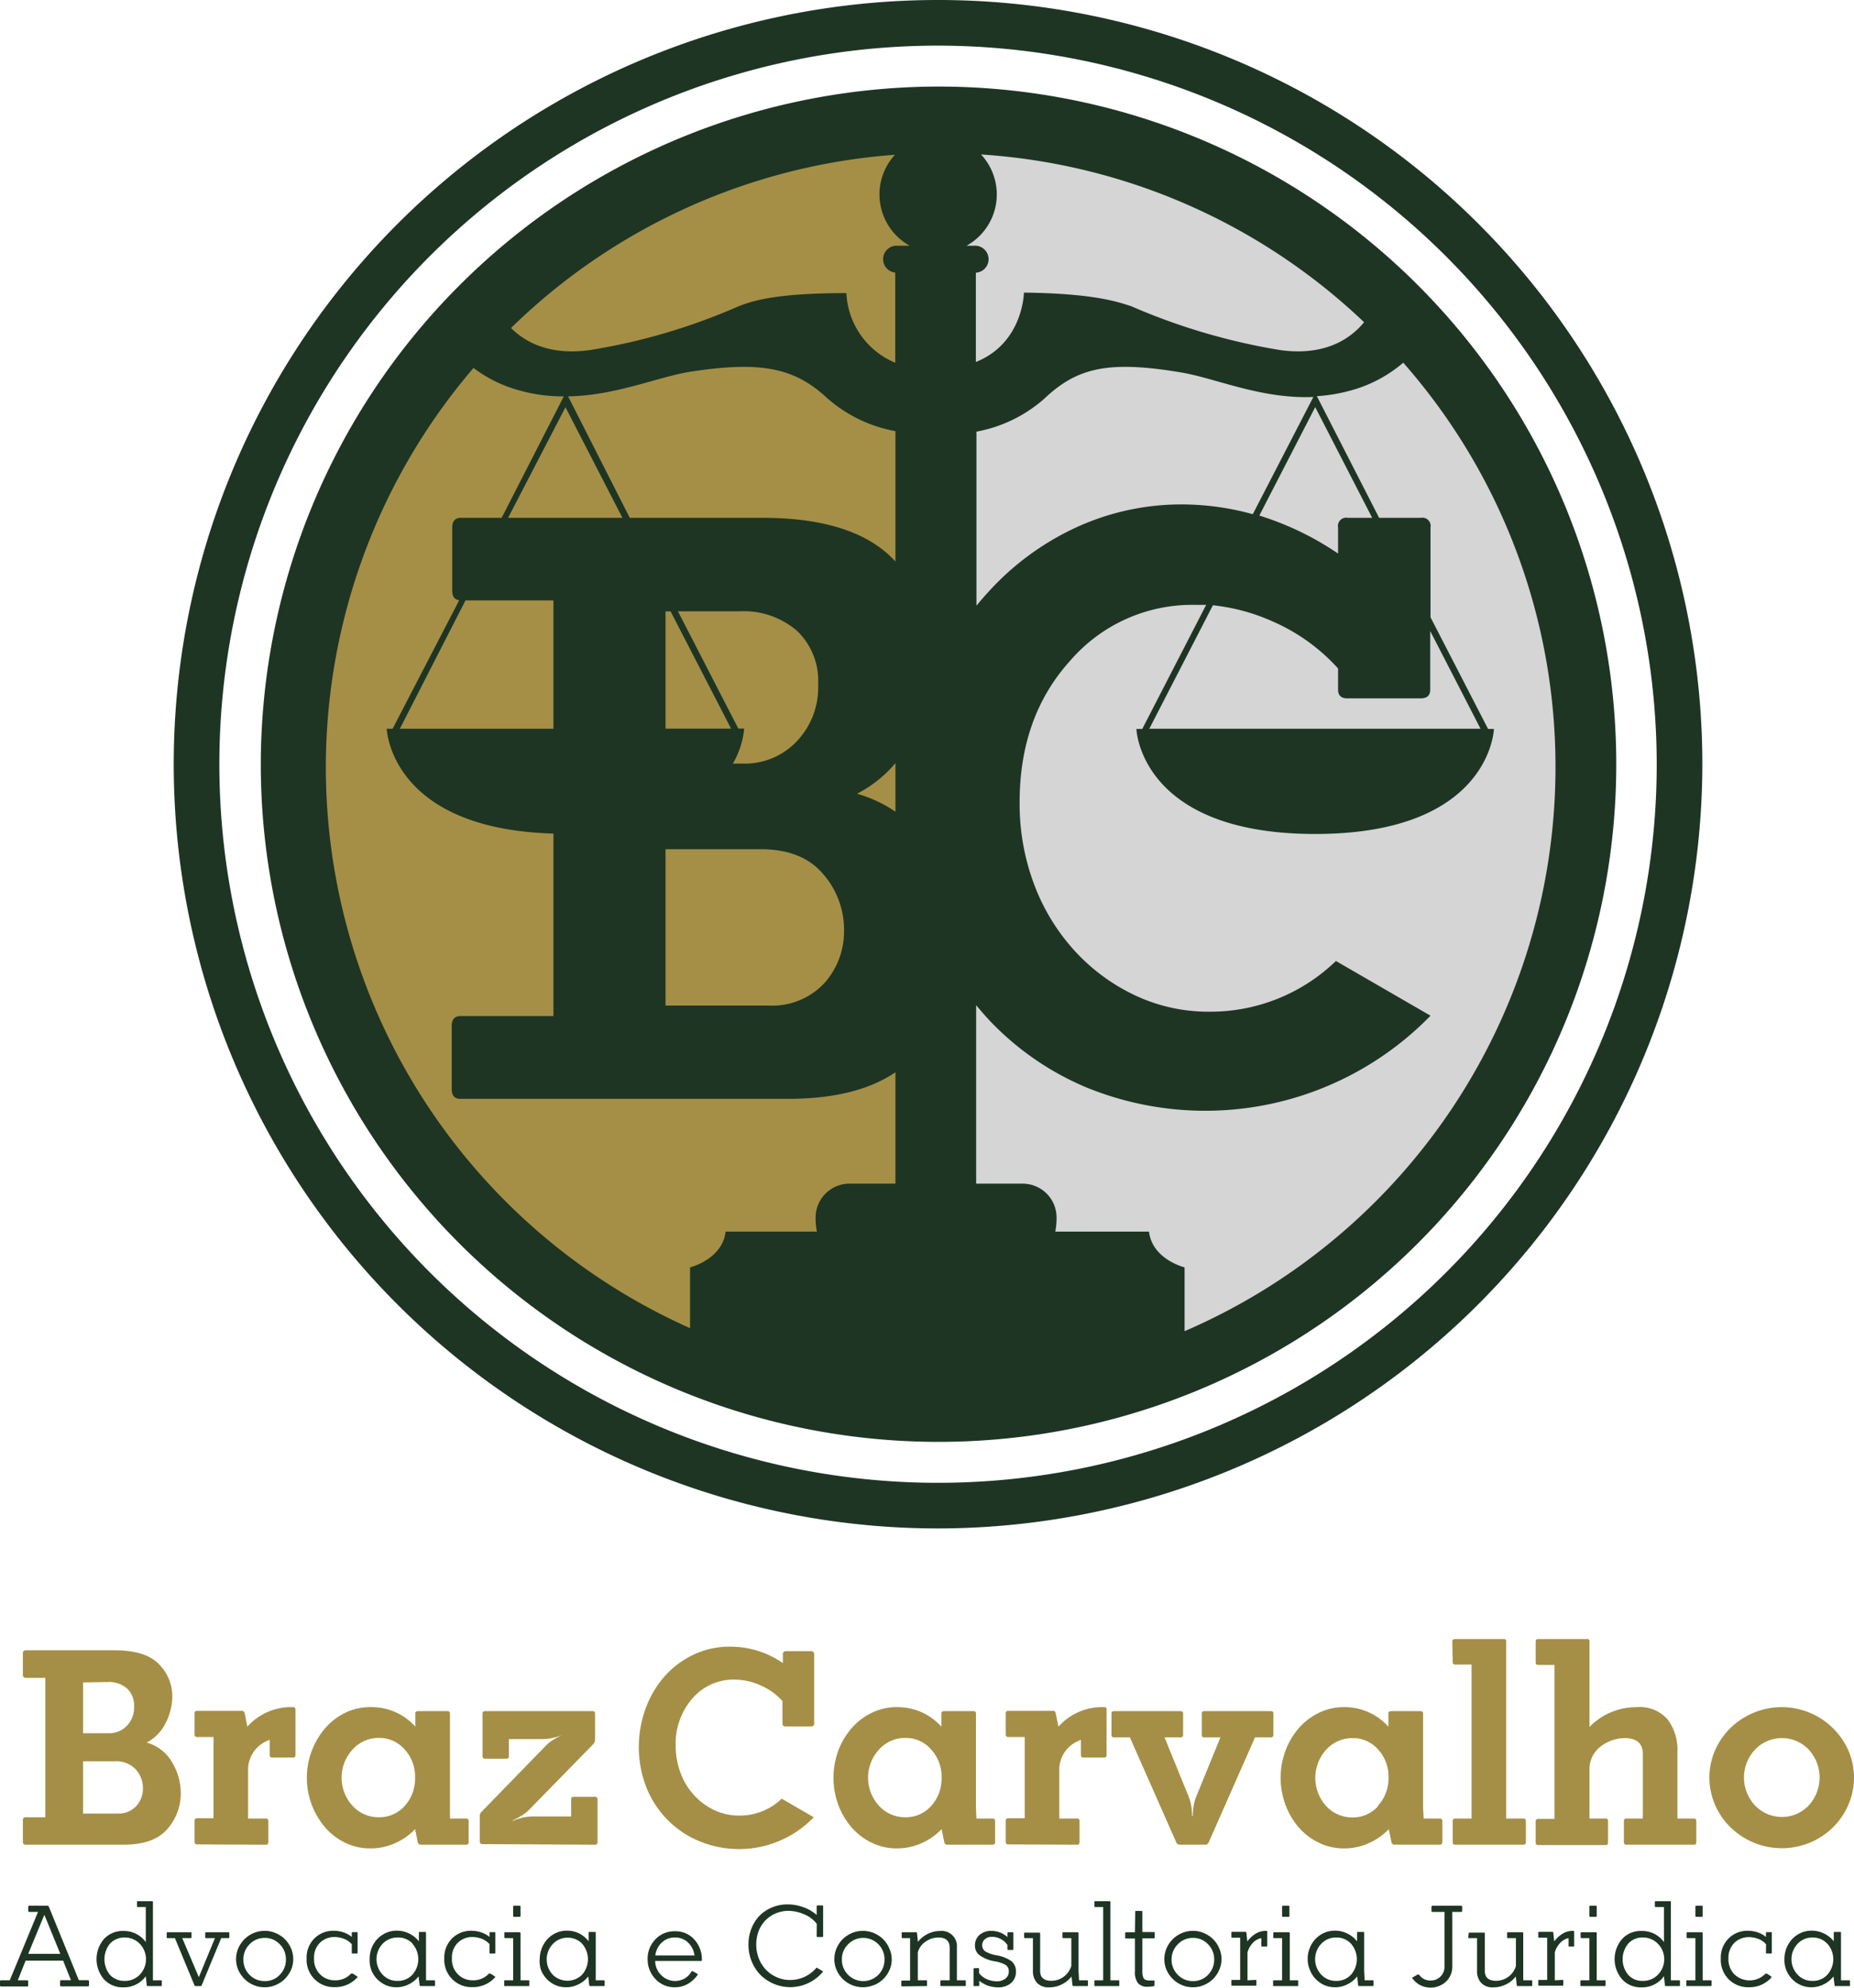
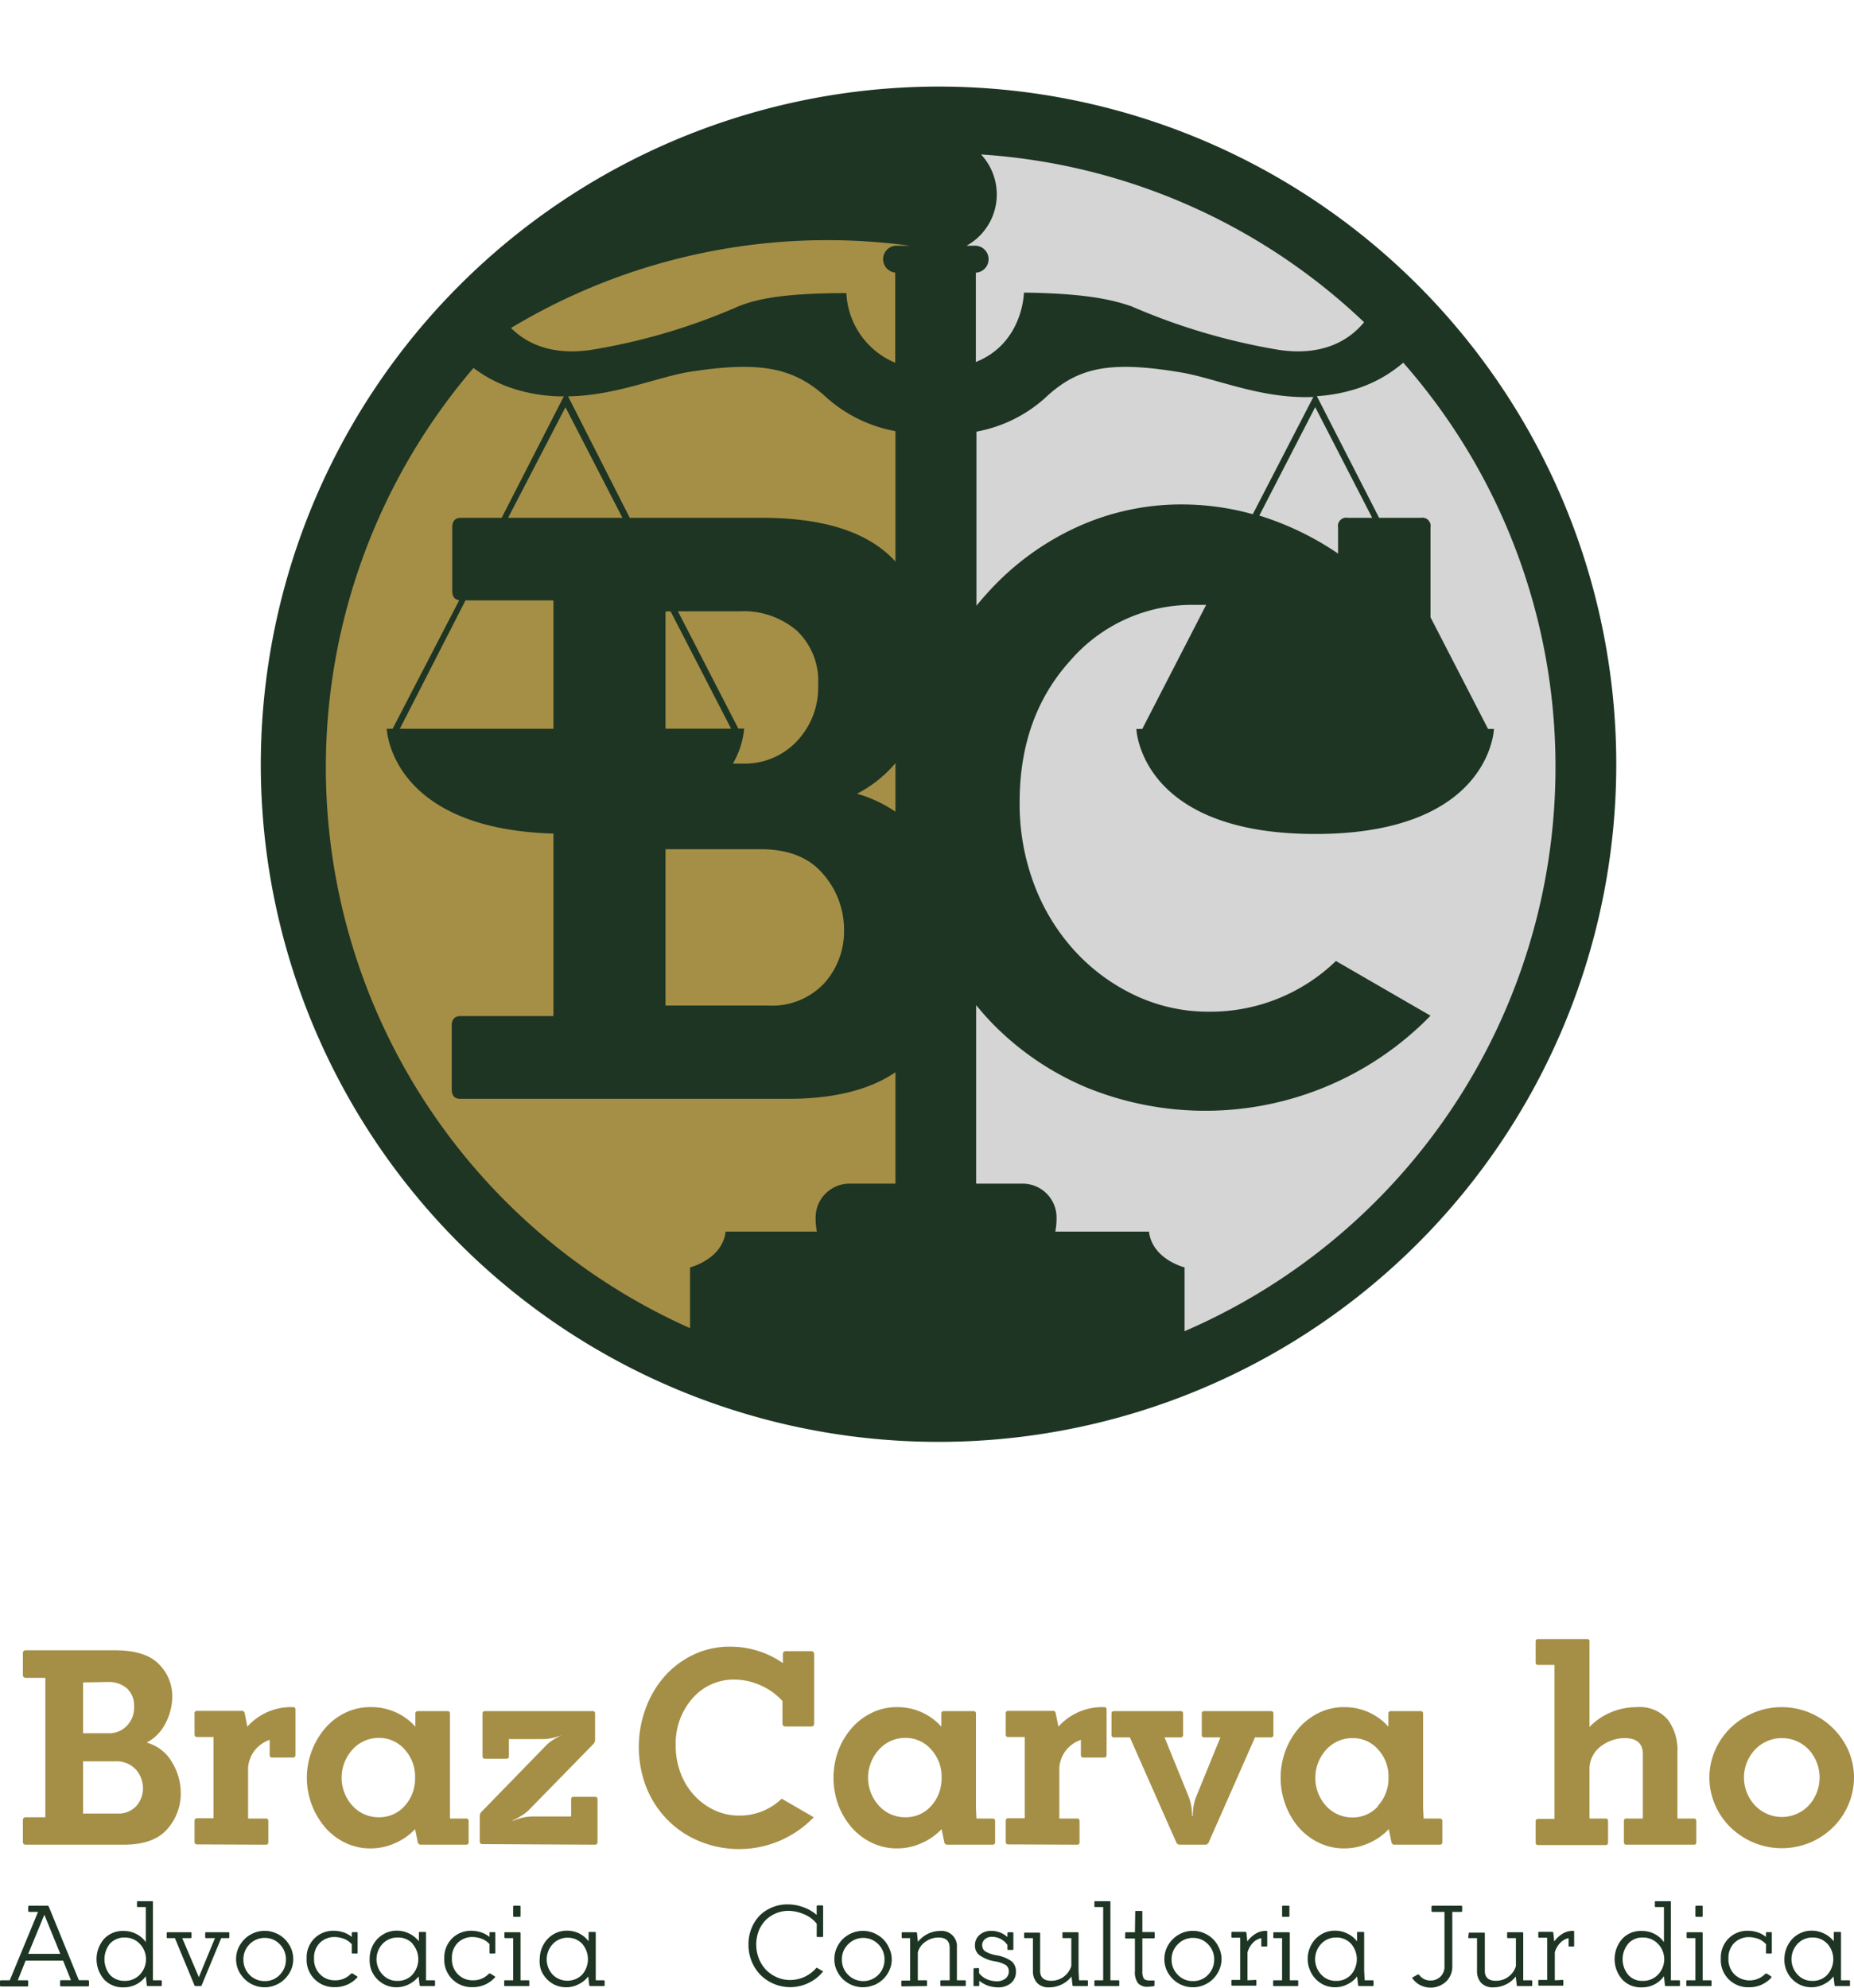
<svg xmlns="http://www.w3.org/2000/svg" viewBox="0 0 189.74 203.44">
  <defs>
    <style>.cls-1{fill:#a58f46;}.cls-2{fill:#1e3524;}.cls-3{fill:#d5d5d5;}</style>
  </defs>
  <title>Ativo 4</title>
  <g id="Camada_2" data-name="Camada 2">
    <g id="Camada_3" data-name="Camada 3">
      <path class="cls-1" d="M2.64,186c-.2,0-.3.11-.3.32v2.17c0,.22.1.32.3.32h10c2.07,0,3.57-.53,4.49-1.61a5.48,5.48,0,0,0,1.37-3.64,6.1,6.1,0,0,0-.9-3.2,4.29,4.29,0,0,0-2.59-2,4.53,4.53,0,0,0,1.94-2,5.94,5.94,0,0,0,.68-2.71,4.6,4.6,0,0,0-1.38-3.33c-.91-.94-2.42-1.41-4.51-1.41H2.64q-.3,0-.3.33v2.16q0,.33.3.33h2V186Zm5.86-.38v-5.34h3.27a2.69,2.69,0,0,1,2.14.84,2.87,2.87,0,0,1,.72,1.92,2.68,2.68,0,0,1-.68,1.81,2.47,2.47,0,0,1-1.94.77ZM11,172.16a2.84,2.84,0,0,1,2,.66,2.36,2.36,0,0,1,.72,1.83,2.63,2.63,0,0,1-.75,2,2.45,2.45,0,0,1-1.79.75H8.5v-5.2Z" />
      <path class="cls-1" d="M27.22,188.81q.24,0,.24-.27V186.4q0-.27-.24-.27H25.39v-5.22a3.31,3.31,0,0,1,.74-1.83,3.37,3.37,0,0,1,1.47-1v1.54c0,.18.08.27.25.27H30q.24,0,.24-.27V175q0-.27-.24-.27a6,6,0,0,0-4.69,2l-.27-1.38a.28.28,0,0,0-.3-.24H20.19c-.18,0-.28.08-.28.24v2.17a.25.25,0,0,0,.28.27h1.66v8.31H20.19a.25.25,0,0,0-.28.27v2.14a.25.25,0,0,0,.28.27Z" />
      <path class="cls-1" d="M35.35,175.3a6.39,6.39,0,0,0-2.05,1.56,7.82,7.82,0,0,0,0,10.21,6.36,6.36,0,0,0,2.05,1.55,5.84,5.84,0,0,0,2.55.57,6,6,0,0,0,2.51-.53,6.31,6.31,0,0,0,2.07-1.44l.27,1.32a.31.31,0,0,0,.33.27h4.61a.24.24,0,0,0,.27-.27V186.4a.24.24,0,0,0-.27-.27H46.05l0-1.08v-9.67q0-.24-.27-.24h-3q-.27,0-.27.24v1.35a6,6,0,0,0-4.53-2A5.84,5.84,0,0,0,35.35,175.3Zm6.06,9.55A3.45,3.45,0,0,1,38.78,186a3.58,3.58,0,0,1-2.7-1.17,4.26,4.26,0,0,1,0-5.76,3.57,3.57,0,0,1,2.7-1.19,3.43,3.43,0,0,1,2.63,1.18A4.12,4.12,0,0,1,42.48,182,4.17,4.17,0,0,1,41.41,184.85Z" />
      <path class="cls-1" d="M60.88,188.81a.24.24,0,0,0,.27-.27v-4.36a.24.24,0,0,0-.27-.27H58.7c-.17,0-.25.09-.25.27v1.74H54.56a5,5,0,0,0-2.08.46l0-.06a8,8,0,0,0,.94-.51,4.31,4.31,0,0,0,.83-.68l6.49-6.64a.64.64,0,0,0,.16-.46v-2.65c0-.16-.08-.24-.25-.24h-11q-.27,0-.27.24v4.39q0,.24.27.24h2.16q.27,0,.27-.24V178h3.43a5,5,0,0,0,2.07-.46l0,0a9.89,9.89,0,0,0-.94.52,3.93,3.93,0,0,0-.83.67l-6.51,6.69a.6.6,0,0,0-.2.44v2.62a.25.25,0,0,0,.28.27Z" />
      <path class="cls-1" d="M71.13,169.29a9.21,9.21,0,0,0-3,2.16,10.26,10.26,0,0,0-2,3.27,11.46,11.46,0,0,0,0,8.18,10,10,0,0,0,2.13,3.31,9.77,9.77,0,0,0,3.24,2.21A10.6,10.6,0,0,0,83.28,186L80,184.1a6.18,6.18,0,0,1-4.33,1.73,5.93,5.93,0,0,1-2.55-.55,6.61,6.61,0,0,1-2.07-1.52,6.8,6.8,0,0,1-1.39-2.27,7.77,7.77,0,0,1-.51-2.83,7,7,0,0,1,1.73-4.84,5.56,5.56,0,0,1,4.27-1.91,6.55,6.55,0,0,1,2.68.59,6.4,6.4,0,0,1,2.25,1.61v2.3q0,.3.33.3H83c.21,0,.32-.1.32-.3v-7.12A.29.29,0,0,0,83,169H80.45a.29.29,0,0,0-.33.33v.89a9.42,9.42,0,0,0-5.34-1.68A8.56,8.56,0,0,0,71.13,169.29Z" />
      <path class="cls-1" d="M89.24,175.3a6.42,6.42,0,0,0-2.06,1.56,7.58,7.58,0,0,0-1.38,2.3,8.09,8.09,0,0,0,0,5.6,7.63,7.63,0,0,0,1.38,2.31,6.4,6.4,0,0,0,2.06,1.55,5.81,5.81,0,0,0,2.55.57,6,6,0,0,0,2.5-.53,6.31,6.31,0,0,0,2.07-1.44l.28,1.32a.29.29,0,0,0,.32.27h4.61a.24.24,0,0,0,.27-.27V186.4a.24.24,0,0,0-.27-.27H99.93l-.05-1.08v-9.67q0-.24-.27-.24h-3q-.27,0-.27.24v1.35a6,6,0,0,0-4.52-2A5.81,5.81,0,0,0,89.24,175.3Zm6.05,9.55A3.45,3.45,0,0,1,92.66,186a3.58,3.58,0,0,1-2.7-1.17,4.26,4.26,0,0,1,0-5.76,3.57,3.57,0,0,1,2.7-1.19,3.43,3.43,0,0,1,2.63,1.18A4.08,4.08,0,0,1,96.36,182,4.12,4.12,0,0,1,95.29,184.85Z" />
      <path class="cls-1" d="M110.24,188.81q.24,0,.24-.27V186.4q0-.27-.24-.27h-1.83v-5.22a3.31,3.31,0,0,1,.74-1.83,3.37,3.37,0,0,1,1.47-1v1.54q0,.27.24.27H113c.17,0,.25-.09.25-.27V175c0-.18-.08-.27-.25-.27a6,6,0,0,0-4.68,2l-.28-1.38a.27.27,0,0,0-.3-.24H103.2q-.27,0-.27.24v2.17a.24.24,0,0,0,.27.27h1.67v8.31H103.2a.24.24,0,0,0-.27.27v2.14a.24.24,0,0,0,.27.27Z" />
      <path class="cls-1" d="M119.18,177.82h1.63a.24.24,0,0,0,.27-.27v-2.17q0-.24-.27-.24H114c-.17,0-.25.08-.25.24v2.17c0,.18.08.27.25.27h1.63l4.75,10.75a.39.39,0,0,0,.35.24h2.59a.38.38,0,0,0,.38-.24l4.74-10.75h1.61a.24.24,0,0,0,.27-.27v-2.17q0-.24-.27-.24h-6.81c-.17,0-.25.08-.25.24v2.17c0,.18.08.27.25.27h1.66l-2.45,6a4.43,4.43,0,0,0-.29,1,6.79,6.79,0,0,0-.09,1.06H122a6.79,6.79,0,0,0-.09-1.06,5,5,0,0,0-.29-1Z" />
      <path class="cls-1" d="M135,175.3a6.42,6.42,0,0,0-2.06,1.56,7.36,7.36,0,0,0-1.37,2.3,7.94,7.94,0,0,0,0,5.6,7.41,7.41,0,0,0,1.37,2.31,6.4,6.4,0,0,0,2.06,1.55,5.81,5.81,0,0,0,2.55.57,6.05,6.05,0,0,0,2.51-.53,6.31,6.31,0,0,0,2.07-1.44l.27,1.32a.31.31,0,0,0,.33.27h4.6a.25.25,0,0,0,.28-.27V186.4a.25.25,0,0,0-.28-.27h-1.63l-.06-1.08v-9.67q0-.24-.27-.24h-3c-.19,0-.28.08-.28.24v1.35a6,6,0,0,0-4.52-2A5.81,5.81,0,0,0,135,175.3Zm6.05,9.55a3.44,3.44,0,0,1-2.63,1.17,3.61,3.61,0,0,1-2.7-1.17,4.29,4.29,0,0,1,0-5.76,3.6,3.6,0,0,1,2.7-1.19,3.41,3.41,0,0,1,2.63,1.18A4.09,4.09,0,0,1,142.1,182,4.13,4.13,0,0,1,141,184.85Z" />
-       <path class="cls-1" d="M148.67,170.13q0,.24.27.24h1.66v15.76h-1.66a.24.24,0,0,0-.27.27v2.14a.24.24,0,0,0,.27.27h6.95a.24.24,0,0,0,.27-.27V186.4a.24.24,0,0,0-.27-.27h-1.75V168a.21.21,0,0,0-.24-.24h-5q-.27,0-.27.24Z" />
      <path class="cls-1" d="M162.67,186.13v-5.22a2.93,2.93,0,0,1,1.26-2.24,4.06,4.06,0,0,1,2.34-.77q1.86,0,1.86,1.65v6.58h-1.67a.24.24,0,0,0-.27.27v2.14a.24.24,0,0,0,.27.27h6.9q.24,0,.24-.27V186.4q0-.27-.24-.27h-1.69v-6.8a5.19,5.19,0,0,0-1-3.34,3.79,3.79,0,0,0-3.17-1.26,6.73,6.73,0,0,0-2.66.54,6.51,6.51,0,0,0-2.17,1.49V168a.21.21,0,0,0-.24-.24h-5q-.27,0-.27.24v2.17q0,.24.27.24h1.66v15.76h-1.66a.24.24,0,0,0-.27.27v2.14a.24.24,0,0,0,.27.27h6.87a.24.24,0,0,0,.27-.27V186.4a.24.24,0,0,0-.27-.27Z" />
      <path class="cls-1" d="M185.23,188.6a7.41,7.41,0,0,0,2.34-1.55,7.15,7.15,0,0,0,1.58-2.3,7,7,0,0,0,0-5.62,7.47,7.47,0,0,0-9.67-3.83,7.59,7.59,0,0,0-2.36,1.54,7.35,7.35,0,0,0-1.59,2.29,7,7,0,0,0,0,5.62,7.17,7.17,0,0,0,1.59,2.3,7.62,7.62,0,0,0,2.36,1.55,7.54,7.54,0,0,0,5.75,0Zm-.12-9.52a4.23,4.23,0,0,1,0,5.71,3.79,3.79,0,0,1-5.5,0,4.17,4.17,0,0,1,0-5.71,3.79,3.79,0,0,1,5.5,0Z" />
      <path class="cls-2" d="M2.62,200.68H6.46l.8,2h-1a.1.1,0,0,0-.11.11v.41a.1.1,0,0,0,.11.11H9a.1.1,0,0,0,.11-.11v-.41a.1.1,0,0,0-.11-.11H8.07L5,195.16a.16.16,0,0,0-.16-.1H3a.1.1,0,0,0-.11.11v.41a.1.1,0,0,0,.11.11h.89l-2.89,7H.11a.1.1,0,0,0-.11.11v.41a.1.1,0,0,0,.11.11H2.76c.08,0,.12,0,.12-.11v-.41c0-.07,0-.11-.12-.11H1.82Zm.27-.7,1.65-4,1.63,4Z" />
      <path class="cls-2" d="M14.92,195.19v3.59a2.75,2.75,0,0,0-2.27-1.14,2.6,2.6,0,0,0-2,.81,3.18,3.18,0,0,0,0,4.15,2.6,2.6,0,0,0,2,.81,2.75,2.75,0,0,0,2.27-1.14l.1.92a.09.09,0,0,0,.1.09h1.35a.08.08,0,0,0,.09-.09v-.41a.08.08,0,0,0-.09-.09h-.82v-8c0-.07,0-.1-.09-.1H14.11c-.06,0-.09,0-.09.1v.4c0,.07,0,.1.09.1Zm-3.66,3.74a2,2,0,0,1,1.48-.62,2.1,2.1,0,0,1,1.57.65,2.28,2.28,0,0,1,0,3.15,2.1,2.1,0,0,1-1.57.64,2,2,0,0,1-1.48-.61,2.54,2.54,0,0,1,0-3.21Z" />
      <path class="cls-2" d="M18.65,198.37h.86a.08.08,0,0,0,.09-.09v-.41c0-.06,0-.1-.09-.1H17.16a.09.09,0,0,0-.1.1v.41c0,.06,0,.09.1.09h.74l2,4.83a.14.14,0,0,0,.14.08h.49a.12.12,0,0,0,.11-.08l2-4.83h.74a.08.08,0,0,0,.09-.09v-.41c0-.06,0-.1-.09-.1H21.1a.09.09,0,0,0-.1.1v.41c0,.06,0,.09.1.09H22l-1.65,4Z" />
      <path class="cls-2" d="M28.22,203.17a2.86,2.86,0,0,0,.93-.62,3.22,3.22,0,0,0,.63-.91,2.8,2.8,0,0,0,.23-1.12,2.84,2.84,0,0,0-.23-1.12,3.13,3.13,0,0,0-.63-.92,2.86,2.86,0,0,0-.93-.62,2.7,2.7,0,0,0-1.14-.23,2.77,2.77,0,0,0-1.14.23,2.93,2.93,0,0,0-.92.62,3.13,3.13,0,0,0-.63.92,2.84,2.84,0,0,0-.23,1.12,2.8,2.8,0,0,0,.23,1.12,3.22,3.22,0,0,0,.63.91,2.93,2.93,0,0,0,.92.62,2.77,2.77,0,0,0,1.14.23A2.7,2.7,0,0,0,28.22,203.17ZM25.54,199a2.13,2.13,0,0,1,1.56-.65,2.06,2.06,0,0,1,1.53.65,2.15,2.15,0,0,1,.63,1.56,2.17,2.17,0,0,1-.63,1.57,2.05,2.05,0,0,1-1.53.64,2.12,2.12,0,0,1-1.56-.64,2.17,2.17,0,0,1-.63-1.57A2.15,2.15,0,0,1,25.54,199Z" />
      <path class="cls-2" d="M36,199.86c0,.06,0,.09.1.09h.41a.08.08,0,0,0,.09-.09v-2c0-.06,0-.1-.09-.1h-.41a.09.09,0,0,0-.1.1v.39a2.61,2.61,0,0,0-.88-.48,3.22,3.22,0,0,0-1-.15,2.71,2.71,0,0,0-1.93.77,2.75,2.75,0,0,0-.81,2.08,2.79,2.79,0,0,0,2.88,2.92,3.07,3.07,0,0,0,1.29-.26,3,3,0,0,0,1-.72.07.07,0,0,0,0-.12l-.45-.29L36,202s0,0-.07,0a2.15,2.15,0,0,1-1.64.69,2.07,2.07,0,0,1-1.53-.61,2.16,2.16,0,0,1-.62-1.63,2.12,2.12,0,0,1,.61-1.61,2.09,2.09,0,0,1,1.49-.58,2.86,2.86,0,0,1,.93.17A2,2,0,0,1,36,199Z" />
      <path class="cls-2" d="M38,201.64a2.85,2.85,0,0,0,.59.92,2.91,2.91,0,0,0,.89.62,2.66,2.66,0,0,0,1.09.22,2.73,2.73,0,0,0,1.27-.3,2.89,2.89,0,0,0,1-.81l.1.88a.11.11,0,0,0,.12.11h1.37a.08.08,0,0,0,.09-.09v-.41a.08.08,0,0,0-.09-.09h-.83l0-1v-3.85c0-.06,0-.1-.09-.1h-.55c-.06,0-.09,0-.09.1v.86a2.86,2.86,0,0,0-1-.8,2.78,2.78,0,0,0-1.26-.29,2.66,2.66,0,0,0-1.09.22,2.91,2.91,0,0,0-.89.62,2.85,2.85,0,0,0-.59.92,3,3,0,0,0-.21,1.12A3,3,0,0,0,38,201.64Zm4.2-2.7a2.38,2.38,0,0,1,0,3.18,2,2,0,0,1-1.5.63,2,2,0,0,1-1.55-.65,2.3,2.3,0,0,1,0-3.14,2.08,2.08,0,0,1,1.55-.65A2,2,0,0,1,42.23,198.94Z" />
      <path class="cls-2" d="M50.1,199.86c0,.06,0,.09.09.09h.41a.08.08,0,0,0,.09-.09v-2c0-.06,0-.1-.09-.1h-.41c-.07,0-.09,0-.09.1v.39a2.76,2.76,0,0,0-.89-.48,3.22,3.22,0,0,0-1-.15,2.71,2.71,0,0,0-1.93.77,2.75,2.75,0,0,0-.81,2.08,2.79,2.79,0,0,0,2.88,2.92,3.07,3.07,0,0,0,1.29-.26,3,3,0,0,0,1-.72.07.07,0,0,0,0-.12l-.45-.29-.08,0s0,0-.07,0a2.15,2.15,0,0,1-1.64.69,2.07,2.07,0,0,1-1.53-.61,2.16,2.16,0,0,1-.62-1.63,2.12,2.12,0,0,1,.61-1.61,2.09,2.09,0,0,1,1.49-.58,2.86,2.86,0,0,1,.93.17,2.11,2.11,0,0,1,.82.56Z" />
      <path class="cls-2" d="M54.07,203.28c.06,0,.1,0,.1-.09v-.41c0-.06,0-.09-.1-.09h-.8v-4.82a.1.1,0,0,0-.11-.1H51.71c-.06,0-.09,0-.09.1v.41a.08.08,0,0,0,.09.09h.81v4.32H51.7c-.07,0-.1,0-.1.09v.41c0,.06,0,.09.1.09Zm-1.55-7.18a.08.08,0,0,0,.09.09h.55c.07,0,.11,0,.11-.09v-.95c0-.06,0-.09-.11-.09h-.55a.08.08,0,0,0-.09.09Z" />
      <path class="cls-2" d="M55.37,201.64a2.85,2.85,0,0,0,.59.92,2.75,2.75,0,0,0,.88.62,2.7,2.7,0,0,0,1.1.22,2.66,2.66,0,0,0,1.26-.3,2.7,2.7,0,0,0,1-.81l.1.88a.12.12,0,0,0,.13.11h1.36a.08.08,0,0,0,.09-.09v-.41a.08.08,0,0,0-.09-.09h-.82l0-1v-3.85c0-.06,0-.1-.09-.1h-.55c-.06,0-.09,0-.09.1v.86a2.82,2.82,0,0,0-.95-.8,2.78,2.78,0,0,0-1.26-.29,2.7,2.7,0,0,0-1.1.22,2.75,2.75,0,0,0-.88.62,3,3,0,0,0-.81,2A2.8,2.8,0,0,0,55.37,201.64Zm4.2-2.7a2.41,2.41,0,0,1,0,3.18,2.14,2.14,0,0,1-3,0,2.3,2.3,0,0,1,0-3.14,2.05,2.05,0,0,1,1.54-.65A2,2,0,0,1,59.57,198.94Z" />
-       <path class="cls-2" d="M71.32,202l-.44-.25-.07,0a.23.23,0,0,0-.06.07,1.9,1.9,0,0,1-.73.71,2,2,0,0,1-.91.23,2,2,0,0,1-1.39-.55,2.07,2.07,0,0,1-.67-1.5h4.68c.07,0,.1,0,.1-.09a3,3,0,0,0-.76-2.09,2.54,2.54,0,0,0-2-.86,2.65,2.65,0,0,0-2,.83,2.81,2.81,0,0,0-.79,2,2.89,2.89,0,0,0,.8,2.06,2.62,2.62,0,0,0,2,.84,2.59,2.59,0,0,0,1.31-.34,3.11,3.11,0,0,0,1-.92.1.1,0,0,0-.05-.14Zm-.89-3.16a2.12,2.12,0,0,1,.64,1.31h-4a2.13,2.13,0,0,1,.65-1.32,1.9,1.9,0,0,1,1.36-.52A1.86,1.86,0,0,1,70.43,198.84Z" />
      <path class="cls-2" d="M83.58,198.13c0,.08,0,.13.11.13h.44c.08,0,.11,0,.11-.13v-3a.1.1,0,0,0-.11-.11h-.44a.1.1,0,0,0-.11.11V196a4.12,4.12,0,0,0-1.42-.81,4.56,4.56,0,0,0-1.52-.27A4.06,4.06,0,0,0,77.81,196a4,4,0,0,0-.88,1.32,4.31,4.31,0,0,0-.33,1.71,4.44,4.44,0,0,0,.33,1.73,4.34,4.34,0,0,0,.9,1.38,4.32,4.32,0,0,0,4.94.81,4.19,4.19,0,0,0,1.47-1.17l-.67-.39a3.53,3.53,0,0,1-2.69,1.27,3.29,3.29,0,0,1-1.37-.28,3.43,3.43,0,0,1-1.11-.76,3.66,3.66,0,0,1-.74-1.16,4,4,0,0,1,0-2.86,3.38,3.38,0,0,1,.71-1.08,3.32,3.32,0,0,1,2.31-.94,4.13,4.13,0,0,1,1.56.33,3.13,3.13,0,0,1,1.35,1Z" />
      <path class="cls-2" d="M89.48,203.17a3.09,3.09,0,0,0,.93-.62,3,3,0,0,0,.62-.91,2.64,2.64,0,0,0,.23-1.12A2.68,2.68,0,0,0,91,199.4a2.93,2.93,0,0,0-.62-.92,3.09,3.09,0,0,0-.93-.62,2.94,2.94,0,0,0-2.28,0,3.09,3.09,0,0,0-.93.62,2.93,2.93,0,0,0-.62.92,2.68,2.68,0,0,0-.23,1.12,2.64,2.64,0,0,0,.23,1.12,3,3,0,0,0,.62.91,3.09,3.09,0,0,0,.93.62,2.94,2.94,0,0,0,2.28,0ZM86.8,199a2.16,2.16,0,0,1,3.09,0,2.15,2.15,0,0,1,.63,1.56,2.17,2.17,0,0,1-.63,1.57,2.18,2.18,0,0,1-3.09,0,2.14,2.14,0,0,1-.64-1.57A2.12,2.12,0,0,1,86.8,199Z" />
      <path class="cls-2" d="M94.77,203.28c.07,0,.1,0,.1-.09v-.41c0-.06,0-.09-.1-.09h-.84v-2.86a1.93,1.93,0,0,1,.8-1.1,2.27,2.27,0,0,1,1.31-.42c.76,0,1.15.35,1.15,1.05v3.33h-.86a.08.08,0,0,0-.09.09v.41a.08.08,0,0,0,.09.09h2.4c.07,0,.11,0,.11-.09v-.41c0-.06,0-.09-.11-.09h-.8v-3.36a1.56,1.56,0,0,0-1.71-1.69,2.86,2.86,0,0,0-1.28.3,3,3,0,0,0-1,.81l-.09-.88a.1.1,0,0,0-.11-.1H92.37c-.06,0-.09,0-.09.1v.41a.08.08,0,0,0,.09.09h.77l0,1v3.35h-.81a.08.08,0,0,0-.09.09v.41a.08.08,0,0,0,.09.09Z" />
      <path class="cls-2" d="M99.73,201.45a.09.09,0,0,0-.1.1v1.64c0,.06,0,.09.1.09h.4a.08.08,0,0,0,.09-.09v-.45a3.24,3.24,0,0,0,.89.5,3.32,3.32,0,0,0,1,.17,2,2,0,0,0,1.35-.43,1.48,1.48,0,0,0,.51-1.2,1.3,1.3,0,0,0-.46-1.05,3.73,3.73,0,0,0-1.52-.6,3.42,3.42,0,0,1-1.14-.39.74.74,0,0,1-.33-.63.78.78,0,0,1,.28-.63,1.09,1.09,0,0,1,.75-.24,1.92,1.92,0,0,1,1.55.83v.42c0,.06,0,.09.11.09h.4c.07,0,.1,0,.1-.09v-1.62a.09.09,0,0,0-.1-.1h-.4a.1.1,0,0,0-.11.1v.39a2.46,2.46,0,0,0-1.64-.63,1.77,1.77,0,0,0-1.22.42,1.39,1.39,0,0,0-.46,1.09,1.2,1.2,0,0,0,.49,1,3.73,3.73,0,0,0,1.56.61,3.3,3.3,0,0,1,1.09.37.75.75,0,0,1,.32.65.89.89,0,0,1-.34.74,1.4,1.4,0,0,1-.92.28,2.55,2.55,0,0,1-1-.22,2.06,2.06,0,0,1-.78-.61v-.42c0-.06,0-.1-.09-.1Z" />
      <path class="cls-2" d="M104.81,198.28a.08.08,0,0,0,.09.09h.81v3.35a1.77,1.77,0,0,0,.42,1.23,1.6,1.6,0,0,0,1.26.46,2.82,2.82,0,0,0,1.27-.3,2.75,2.75,0,0,0,1-.81l.1.89a.1.1,0,0,0,.11.09h1.38a.08.08,0,0,0,.09-.09v-.41a.08.08,0,0,0-.09-.09h-.82l-.05-.92v-3.9a.09.09,0,0,0-.1-.1h-1.46c-.06,0-.09,0-.09.1v.41a.08.08,0,0,0,.09.09h.82v2.86a2.17,2.17,0,0,1-.8,1.11,2.12,2.12,0,0,1-1.26.4c-.75,0-1.13-.35-1.13-1v-3.83a.09.09,0,0,0-.1-.1H104.9c-.06,0-.09,0-.09.1Z" />
      <path class="cls-2" d="M112,195.09c0,.07,0,.1.09.1h.81v7.5h-.81a.08.08,0,0,0-.09.09v.41a.08.08,0,0,0,.09.09h2.37a.08.08,0,0,0,.09-.09v-.41a.08.08,0,0,0-.09-.09h-.82v-8c0-.07,0-.1-.1-.1h-1.45c-.06,0-.09,0-.09.1Z" />
      <path class="cls-2" d="M116.15,197.77h-.89a.1.1,0,0,0-.11.1v.45c0,.06,0,.09.11.09h.89v3.34a1.88,1.88,0,0,0,.31,1.23,1.25,1.25,0,0,0,1,.37,3.88,3.88,0,0,0,.6-.06.09.09,0,0,0,.09-.1v-.4c0-.06,0-.08,0-.08h-.47c-.34,0-.55-.08-.64-.23a1.5,1.5,0,0,1-.13-.71v-3.38h1.17a.08.08,0,0,0,.09-.09v-.45c0-.06,0-.1-.09-.1h-1.17v-2.06c0-.07,0-.1-.09-.1h-.55c-.06,0-.09,0-.09.1Z" />
      <path class="cls-2" d="M123.22,203.17a2.9,2.9,0,0,0,1.55-1.53,2.65,2.65,0,0,0,.24-1.12,2.68,2.68,0,0,0-.24-1.12,2.93,2.93,0,0,0-.62-.92,3,3,0,0,0-.93-.62,2.7,2.7,0,0,0-1.14-.23,2.77,2.77,0,0,0-1.14.23,3,3,0,0,0-1.55,1.54,2.84,2.84,0,0,0-.23,1.12,2.8,2.8,0,0,0,.23,1.12,3,3,0,0,0,.63.91,2.93,2.93,0,0,0,.92.62,2.77,2.77,0,0,0,1.14.23A2.7,2.7,0,0,0,123.22,203.17ZM120.54,199a2.11,2.11,0,0,1,1.55-.65,2.07,2.07,0,0,1,1.54.65,2.15,2.15,0,0,1,.63,1.56,2.17,2.17,0,0,1-.63,1.57,2.06,2.06,0,0,1-1.54.64,2.1,2.1,0,0,1-1.55-.64,2.18,2.18,0,0,1-.64-1.57A2.16,2.16,0,0,1,120.54,199Z" />
      <path class="cls-2" d="M127.67,202.69v-2.86a2.41,2.41,0,0,1,.57-1,1.76,1.76,0,0,1,.84-.46v.77c0,.06,0,.09.1.09h.41c.06,0,.1,0,.1-.09v-1.42c0-.06,0-.09-.1-.09a2,2,0,0,0-1.15.33,3.15,3.15,0,0,0-.79.75l-.09-.88a.11.11,0,0,0-.12-.1h-1.33c-.06,0-.09,0-.09.1v.41a.08.08,0,0,0,.09.09h.81v4.32h-.81a.08.08,0,0,0-.09.09v.41a.08.08,0,0,0,.09.09h2.37c.07,0,.1,0,.1-.09v-.41c0-.06,0-.09-.1-.09Z" />
      <path class="cls-2" d="M132.76,203.28c.07,0,.1,0,.1-.09v-.41c0-.06,0-.09-.1-.09H132v-4.82a.09.09,0,0,0-.1-.1H130.4c-.06,0-.09,0-.09.1v.41a.08.08,0,0,0,.09.09h.81v4.32h-.82c-.07,0-.1,0-.1.09v.41c0,.06,0,.09.1.09Zm-1.55-7.18a.08.08,0,0,0,.09.09h.56c.06,0,.1,0,.1-.09v-.95c0-.06,0-.09-.1-.09h-.56a.08.08,0,0,0-.09.09Z" />
      <path class="cls-2" d="M134.06,201.64a2.82,2.82,0,0,0,1.47,1.54,2.7,2.7,0,0,0,1.1.22,2.66,2.66,0,0,0,1.26-.3,2.7,2.7,0,0,0,1-.81l.1.88a.12.12,0,0,0,.13.11h1.36a.08.08,0,0,0,.09-.09v-.41a.08.08,0,0,0-.09-.09h-.82l-.05-1v-3.85c0-.06,0-.1-.09-.1h-.55c-.06,0-.09,0-.09.1v.86a2.73,2.73,0,0,0-1-.8,2.78,2.78,0,0,0-1.26-.29,2.7,2.7,0,0,0-1.1.22,2.82,2.82,0,0,0-1.47,1.54,2.83,2.83,0,0,0-.22,1.12A2.8,2.8,0,0,0,134.06,201.64Zm4.2-2.7a2.41,2.41,0,0,1,0,3.18,2,2,0,0,1-1.51.63,2,2,0,0,1-1.54-.65,2.3,2.3,0,0,1,0-3.14,2.05,2.05,0,0,1,1.54-.65A2,2,0,0,1,138.26,198.94Z" />
      <path class="cls-2" d="M144.59,202.38c-.08,0-.09.09,0,.16a2.13,2.13,0,0,0,.77.65,2.33,2.33,0,0,0,2.62-.36,2.11,2.11,0,0,0,.65-1.6v-5.54h.88c.08,0,.13,0,.13-.11v-.41c0-.07,0-.11-.13-.11h-2.9a.1.1,0,0,0-.11.11v.41a.1.1,0,0,0,.11.11h1.22v5.55a1.39,1.39,0,0,1-1.43,1.47,1.36,1.36,0,0,1-1.13-.54l-.09-.08-.08,0Z" />
      <path class="cls-2" d="M150.26,198.28a.08.08,0,0,0,.09.09h.81v3.35a1.77,1.77,0,0,0,.42,1.23,1.62,1.62,0,0,0,1.27.46,2.85,2.85,0,0,0,1.27-.3,2.64,2.64,0,0,0,1-.81l.11.89c0,.06,0,.09.11.09h1.38a.08.08,0,0,0,.09-.09v-.41a.08.08,0,0,0-.09-.09h-.83l0-.92v-3.9a.1.1,0,0,0-.11-.1h-1.45c-.06,0-.09,0-.09.1v.41a.08.08,0,0,0,.09.09h.81v2.86a2.1,2.1,0,0,1-.79,1.11,2.12,2.12,0,0,1-1.26.4c-.75,0-1.13-.35-1.13-1v-3.83a.09.09,0,0,0-.1-.1h-1.46c-.06,0-.09,0-.09.1Z" />
      <path class="cls-2" d="M159.12,202.69v-2.86a2.31,2.31,0,0,1,.58-1,1.68,1.68,0,0,1,.83-.46v.77c0,.06,0,.09.1.09H161c.07,0,.1,0,.1-.09v-1.42c0-.06,0-.09-.1-.09a2,2,0,0,0-1.15.33,3.15,3.15,0,0,0-.79.75l-.09-.88a.11.11,0,0,0-.12-.1h-1.33c-.06,0-.09,0-.09.1v.41a.08.08,0,0,0,.09.09h.82v4.32h-.82a.08.08,0,0,0-.09.09v.41a.08.08,0,0,0,.09.09h2.37c.07,0,.1,0,.1-.09v-.41c0-.06,0-.09-.1-.09Z" />
-       <path class="cls-2" d="M164.21,203.28c.07,0,.1,0,.1-.09v-.41c0-.06,0-.09-.1-.09h-.8v-4.82a.09.09,0,0,0-.1-.1h-1.46c-.06,0-.09,0-.09.1v.41a.08.08,0,0,0,.09.09h.81v4.32h-.82c-.07,0-.1,0-.1.09v.41c0,.06,0,.09.1.09Zm-1.55-7.18a.08.08,0,0,0,.09.09h.56c.06,0,.1,0,.1-.09v-.95c0-.06,0-.09-.1-.09h-.56a.08.08,0,0,0-.09.09Z" />
      <path class="cls-2" d="M170.29,195.19v3.59a2.71,2.71,0,0,0-2.27-1.14,2.56,2.56,0,0,0-2,.81,3.15,3.15,0,0,0,0,4.15,2.56,2.56,0,0,0,2,.81,2.71,2.71,0,0,0,2.27-1.14l.1.92a.1.1,0,0,0,.11.09h1.34a.08.08,0,0,0,.09-.09v-.41a.08.08,0,0,0-.09-.09H171v-8c0-.07,0-.1-.09-.1h-1.46c-.06,0-.09,0-.09.1v.4c0,.07,0,.1.09.1Zm-3.65,3.74a1.92,1.92,0,0,1,1.47-.62,2.1,2.1,0,0,1,1.57.65,2.26,2.26,0,0,1,0,3.15,2.1,2.1,0,0,1-1.57.64,1.91,1.91,0,0,1-1.47-.61,2.51,2.51,0,0,1,0-3.21Z" />
      <path class="cls-2" d="M175.05,203.28c.07,0,.11,0,.11-.09v-.41c0-.06,0-.09-.11-.09h-.8v-4.82a.09.09,0,0,0-.1-.1H172.7c-.06,0-.09,0-.09.1v.41a.08.08,0,0,0,.09.09h.81v4.32h-.83c-.06,0-.1,0-.1.09v.41c0,.06,0,.09.1.09Zm-1.54-7.18a.08.08,0,0,0,.09.09h.55c.07,0,.1,0,.1-.09v-.95c0-.06,0-.09-.1-.09h-.55a.08.08,0,0,0-.09.09Z" />
      <path class="cls-2" d="M180.73,199.86a.08.08,0,0,0,.09.09h.42a.08.08,0,0,0,.09-.09v-2c0-.06,0-.1-.09-.1h-.42c-.06,0-.09,0-.09.1v.39a2.61,2.61,0,0,0-.88-.48,3.27,3.27,0,0,0-1-.15,2.7,2.7,0,0,0-1.93.77,2.75,2.75,0,0,0-.81,2.08A2.78,2.78,0,0,0,179,203.4a3,3,0,0,0,1.28-.26,3.16,3.16,0,0,0,1-.72s0-.09,0-.12l-.45-.29-.08,0s0,0-.07,0a2.26,2.26,0,0,1-3.17.08,2.2,2.2,0,0,1-.62-1.63,2.16,2.16,0,0,1,.61-1.61,2.13,2.13,0,0,1,1.49-.58,2.86,2.86,0,0,1,.93.17,2,2,0,0,1,.82.56Z" />
      <path class="cls-2" d="M182.81,201.64a2.85,2.85,0,0,0,.59.92,2.79,2.79,0,0,0,.89.62,2.62,2.62,0,0,0,1.09.22,2.66,2.66,0,0,0,1.26-.3,2.7,2.7,0,0,0,1-.81l.11.88c0,.07,0,.11.12.11h1.36c.07,0,.1,0,.1-.09v-.41c0-.06,0-.09-.1-.09h-.82l0-1v-3.85c0-.06,0-.1-.09-.1h-.56c-.06,0-.09,0-.09.1v.86a2.73,2.73,0,0,0-1-.8,2.78,2.78,0,0,0-1.26-.29,2.62,2.62,0,0,0-1.09.22,2.79,2.79,0,0,0-.89.62,3,3,0,0,0-.81,2A2.8,2.8,0,0,0,182.81,201.64Zm4.2-2.7a2.38,2.38,0,0,1,0,3.18,2,2,0,0,1-1.51.63,2,2,0,0,1-1.54-.65,2.3,2.3,0,0,1,0-3.14,2.05,2.05,0,0,1,1.54-.65A2,2,0,0,1,187,198.94Z" />
      <path class="cls-2" d="M96,8.86A69.36,69.36,0,1,1,26.69,78.22,69.44,69.44,0,0,1,96,8.86" />
      <path class="cls-1" d="M68.11,62.58v12h6.71l-6.19-12Z" />
      <path class="cls-1" d="M74.26,126.06H83.6a7.45,7.45,0,0,1-.13-1.46,3.47,3.47,0,0,1,3.47-3.45h4.7v-11.4q-4,2.72-11,2.72H47.12c-.6,0-.89-.32-.89-1V105c0-.65.29-1,.89-1h9.52V85.32C39.9,84.84,39.58,74.59,39.58,74.59h.6L47,61.43q-.72-.07-.72-1V54c0-.65.29-1,.89-1h4.17L57.7,40.57a16.58,16.58,0,0,1-5.06-.76,13.58,13.58,0,0,1-4.18-2.15,62.84,62.84,0,0,0,22.16,98.28v-6.22S73.93,128.9,74.26,126.06Z" />
      <path class="cls-1" d="M91.64,78.11a12.86,12.86,0,0,1-3.93,3.13,13.52,13.52,0,0,1,3.93,1.84Z" />
      <path class="cls-1" d="M77.87,86.92H68.11v16H78.6a7.3,7.3,0,0,0,5.78-2.31,7.94,7.94,0,0,0,2-5.4,8.64,8.64,0,0,0-2.15-5.76Q82.1,86.93,77.87,86.92Z" />
      <path class="cls-1" d="M76.16,78.16a7.32,7.32,0,0,0,5.33-2.23,8,8,0,0,0,2.24-5.88,7.07,7.07,0,0,0-2.16-5.48,8.35,8.35,0,0,0-5.9-2H69.38l6.18,12h.6A8.7,8.7,0,0,1,75,78.16Z" />
-       <path class="cls-1" d="M60.38,35.83a62.22,62.22,0,0,0,15.2-4.48C77,30.81,79.3,30,86.62,30a8.13,8.13,0,0,0,5,7.13V27.9a1.38,1.38,0,0,1,.23-2.75h1.25a6,6,0,0,1-1.51-9.31A62.76,62.76,0,0,0,52.3,33.57C53.72,35,56.22,36.41,60.38,35.83Z" />
+       <path class="cls-1" d="M60.38,35.83a62.22,62.22,0,0,0,15.2-4.48C77,30.81,79.3,30,86.62,30a8.13,8.13,0,0,0,5,7.13V27.9a1.38,1.38,0,0,1,.23-2.75h1.25A62.76,62.76,0,0,0,52.3,33.57C53.72,35,56.22,36.41,60.38,35.83Z" />
      <path class="cls-1" d="M40.92,74.59H56.64V61.45h-9Z" />
      <path class="cls-1" d="M52,53H63.7L57.87,41.68Z" />
      <path class="cls-1" d="M91.41,57.23l.23.24V44.13a14.5,14.5,0,0,1-7-3.39c-3.36-3.13-6.82-3.8-14-2.69-3.28.51-7.6,2.44-12.5,2.52L64.45,53H78Q87.31,53,91.41,57.23Z" />
      <path class="cls-3" d="M98.92,25.15h.79a1.38,1.38,0,0,1,.16,2.76v9.14c4.85-1.93,4.92-7.1,4.92-7.1,7.31.08,9.76,1,11,1.4A64.17,64.17,0,0,0,131,35.83c4.73.66,7.31-1.27,8.6-2.85A62.7,62.7,0,0,0,100.4,15.81a6,6,0,0,1-1.48,9.34Z" />
      <path class="cls-3" d="M159.19,78.53a62.59,62.59,0,0,0-15.58-41.41,13.72,13.72,0,0,1-4.84,2.69,17,17,0,0,1-4,.74L141.14,53h4.26a.85.85,0,0,1,1,1v9.18l5.89,11.43h.6s-.33,10.75-18.29,10.75-18.3-10.75-18.3-10.75h.6l6.54-12.7c-.39,0-.79,0-1.2,0a16.47,16.47,0,0,0-12.72,5.72q-5.17,5.72-5.17,14.48a23.38,23.38,0,0,0,1.51,8.48A21,21,0,0,0,110,97.34a19.82,19.82,0,0,0,6.19,4.55,17.59,17.59,0,0,0,7.6,1.66,18.48,18.48,0,0,0,12.93-5.19l9.68,5.6a32.17,32.17,0,0,1-35.22,7.34,29.28,29.28,0,0,1-9.68-6.61c-.56-.58-1.09-1.19-1.6-1.81v18.27h4.76a3.47,3.47,0,0,1,3.47,3.45,7.45,7.45,0,0,1-.13,1.46h9.59c.33,2.84,3.64,3.66,3.64,3.66v6.53A62.86,62.86,0,0,0,159.19,78.53Z" />
-       <path class="cls-3" d="M136.94,70.59V68.42a19.53,19.53,0,0,0-6.71-4.82,20.08,20.08,0,0,0-6.1-1.65l-6.51,12.64h33.9l-5.15-10v6c0,.59-.32.89-1,.89h-7.49C137.26,71.48,136.94,71.18,136.94,70.59Z" />
      <path class="cls-3" d="M110.1,54A25.72,25.72,0,0,1,121,51.63a27.19,27.19,0,0,1,7.21,1l6.2-12c-5.33.23-10-1.92-13.54-2.51-7.55-1.27-10.69-.44-14,2.69a14.39,14.39,0,0,1-6.94,3.37V62c.41-.51.84-1,1.28-1.48A27.91,27.91,0,0,1,110.1,54Z" />
      <path class="cls-3" d="M136.94,56.66V54a.85.85,0,0,1,1-1h2.49l-5.83-11.33-5.72,11.1A30.17,30.17,0,0,1,136.94,56.66Z" />
-       <path class="cls-2" d="M96,156.44a78.22,78.22,0,1,1,78.22-78.22A78.31,78.31,0,0,1,96,156.44ZM96,4.67a73.55,73.55,0,1,0,73.55,73.55A73.63,73.63,0,0,0,96,4.67Z" />
    </g>
  </g>
</svg>